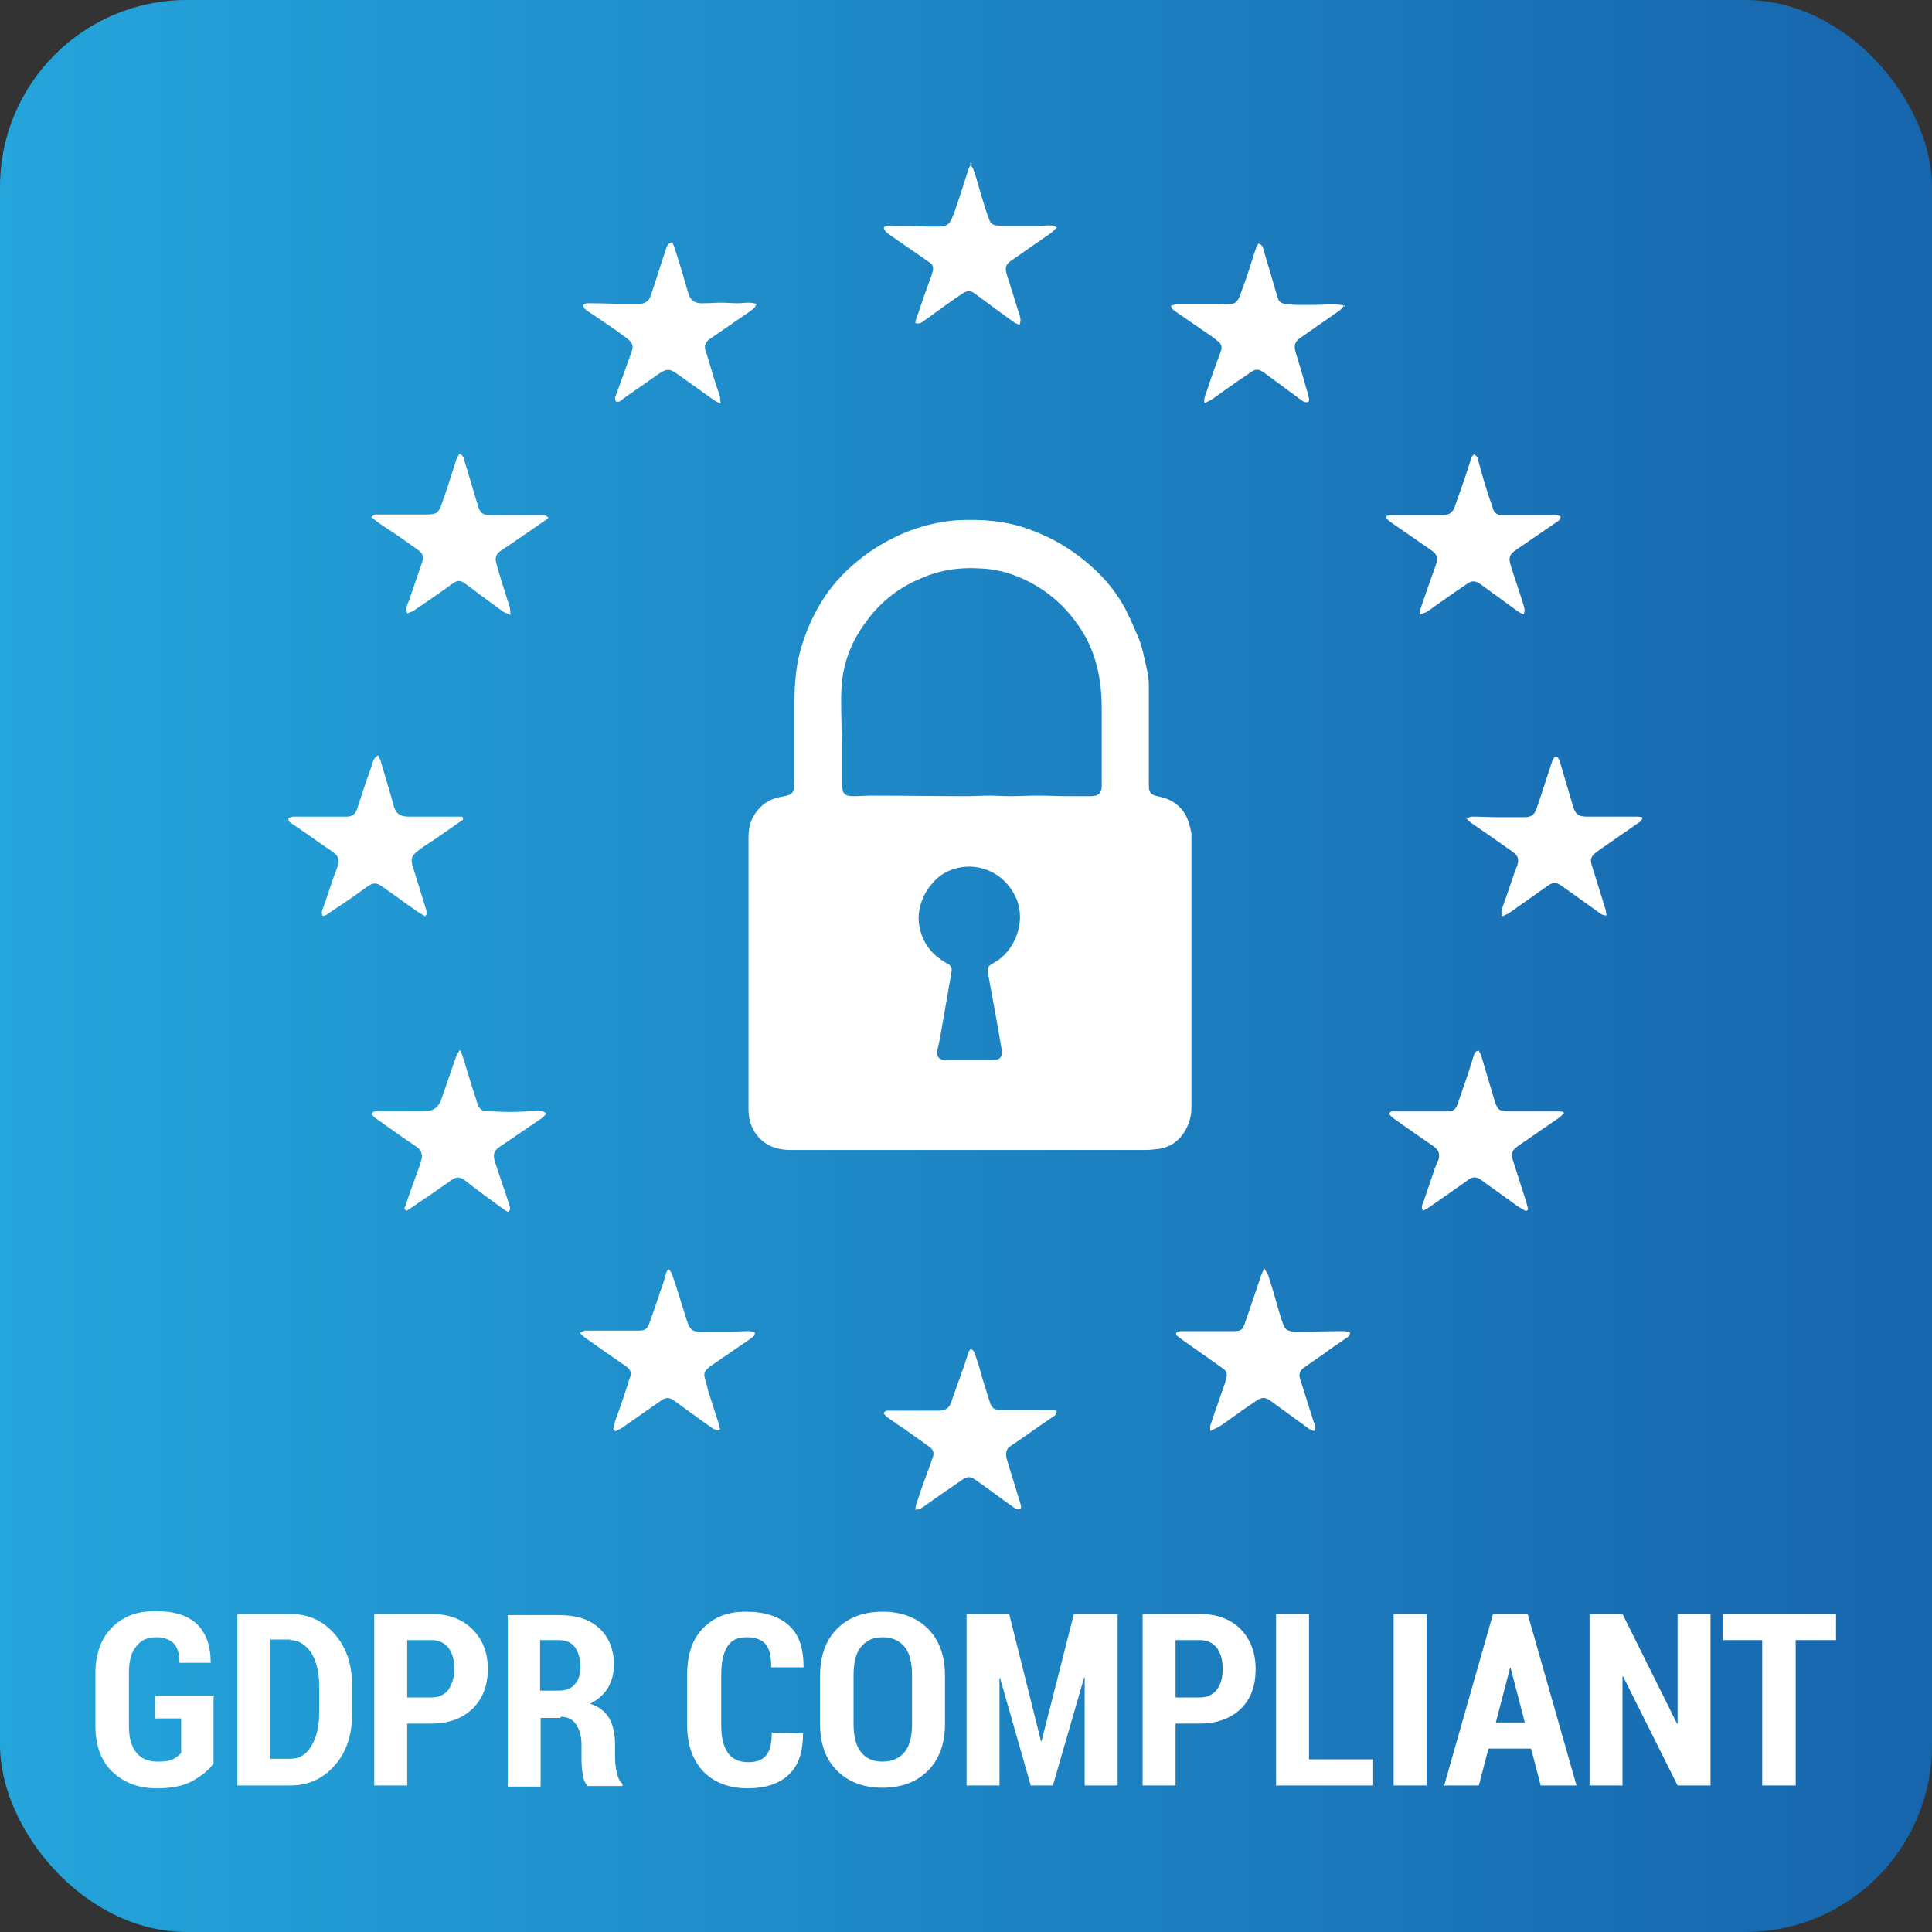
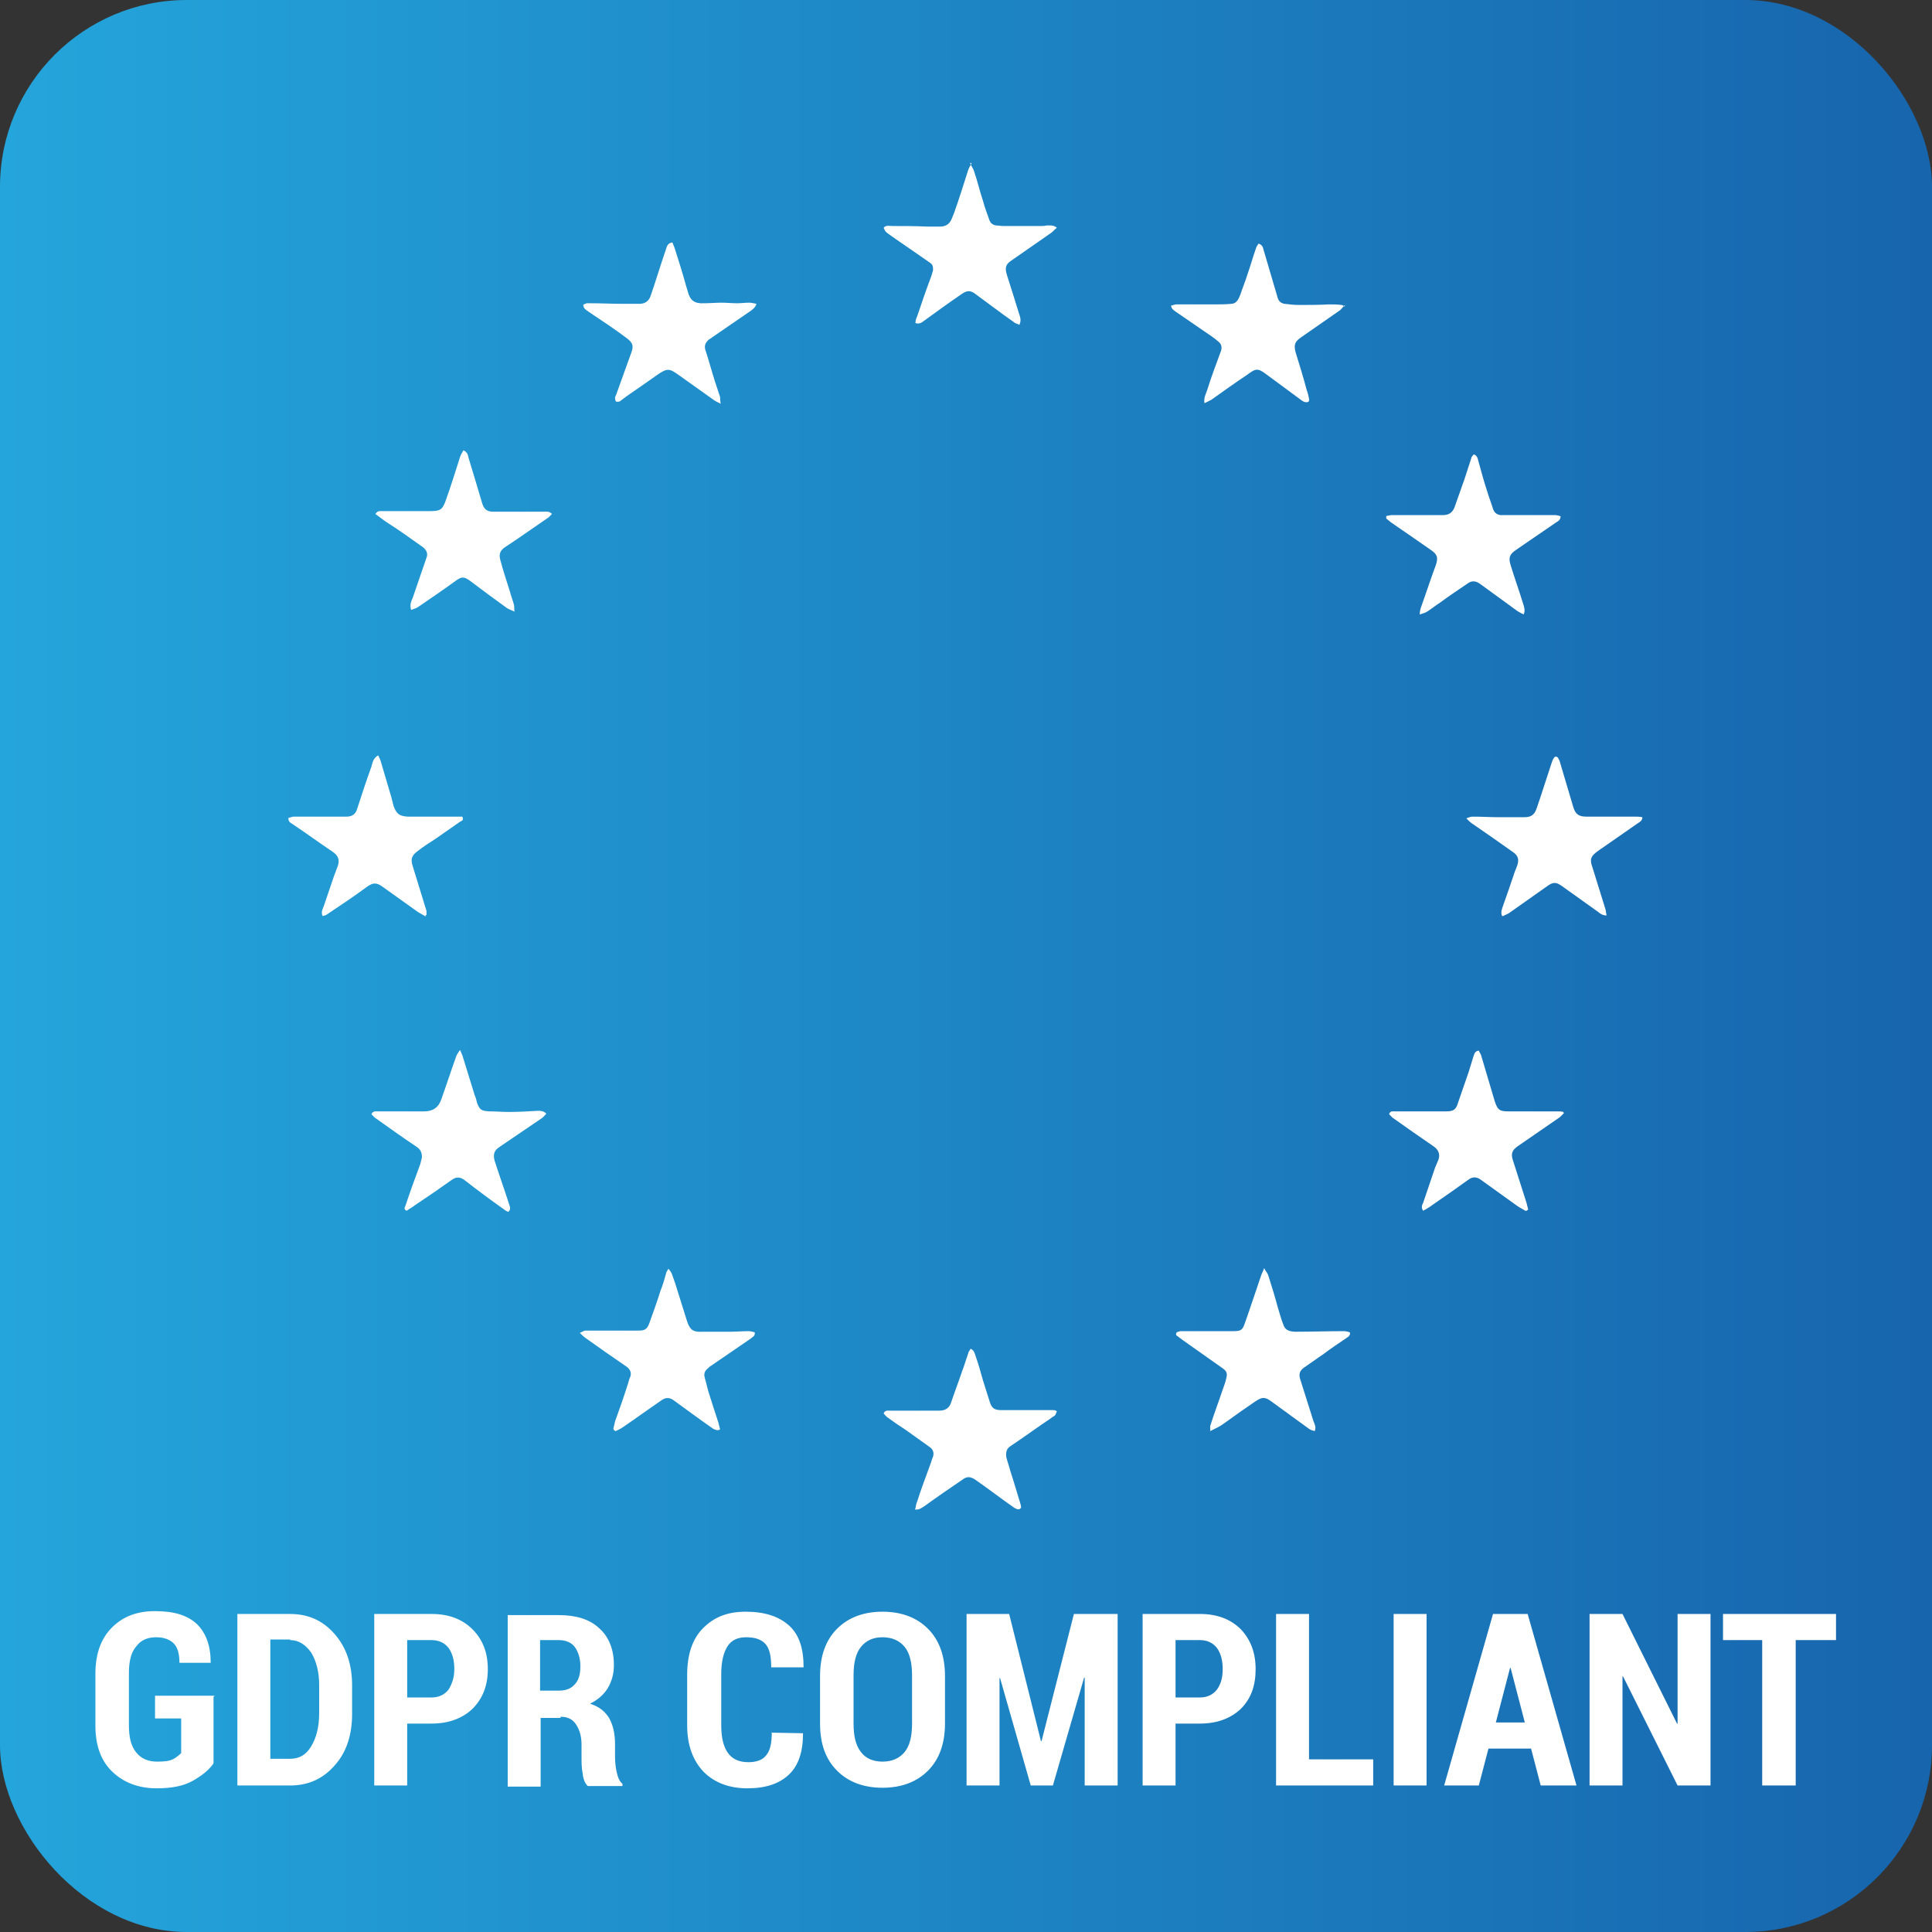
<svg xmlns="http://www.w3.org/2000/svg" id="Livello_2" data-name="Livello 2" viewBox="0 0 34.02 34.02">
  <rect x="0" y="0" width="34.02" height="34.02" fill="#333333" stroke="none" />
  <defs>
    <style>
      .cls-1 {
        fill: url(#Sfumatura_senza_nome_2);
      }

      .cls-2 {
        fill: #fff;
      }
    </style>
    <linearGradient id="Sfumatura_senza_nome_2" data-name="Sfumatura senza nome 2" x1="0" y1="17.01" x2="34.02" y2="17.01" gradientUnits="userSpaceOnUse">
      <stop offset="0" stop-color="#24a5db" />
      <stop offset="1" stop-color="#1765ad" />
    </linearGradient>
  </defs>
  <g id="Livello_1-2" data-name="Livello 1">
    <g>
      <rect class="cls-1" width="34.02" height="34.02" rx="3.29" ry="3.29" />
-       <path class="cls-2" d="M17.06,18.67c.13,0,.25,0,.38,0,.2,0,.22-.07.19-.24-.03-.17-.06-.34-.09-.51-.05-.26-.09-.51-.14-.77-.02-.11-.01-.13.09-.19.38-.2.58-.72.41-1.13-.15-.35-.46-.56-.82-.57-.25,0-.49.09-.66.29-.07.08-.13.17-.17.27-.08.19-.1.38-.04.58.07.25.22.42.44.55.11.06.12.08.1.2-.06.32-.11.64-.17.97-.02.12-.04.23-.07.35-.03.13.02.2.16.2.13,0,.27,0,.4,0M14.83,12.95h0v.88c0,.15.05.19.2.19.1,0,.21-.01.31-.01.56,0,1.11.01,1.66.01.15,0,.29-.01.44-.01.11,0,.22.01.33.01.17,0,.34-.01.51-.01.18,0,.35.01.53.01.13,0,.27,0,.4,0,.14,0,.19-.06.19-.19v-.08c0-.42,0-.85,0-1.27,0-.29-.03-.57-.11-.84-.06-.2-.14-.38-.25-.55-.25-.39-.58-.69-1.01-.89-.24-.11-.49-.18-.76-.19-.32-.02-.62.01-.92.12-.26.1-.5.22-.71.4-.16.13-.3.29-.42.46-.23.32-.37.68-.4,1.08-.02.29,0,.59,0,.89M17.24,20.25h-2.9c-.15,0-.3,0-.45,0-.25-.01-.47-.1-.61-.33-.07-.12-.1-.25-.1-.39,0-.28,0-.56,0-.83v-3.95c0-.18.04-.34.16-.48.11-.14.25-.21.42-.24.2-.03.23-.07.23-.27,0-.48,0-.97,0-1.45,0-.23.02-.45.06-.68.08-.36.21-.69.4-1.01.17-.28.39-.53.65-.74.25-.21.53-.37.83-.5.3-.12.61-.2.94-.22.42-.02.85.01,1.25.16.37.13.7.32,1,.57.26.21.48.46.65.75.1.17.18.37.26.55.09.2.12.41.17.62.03.11.03.23.03.34,0,.54,0,1.07,0,1.61,0,.03,0,.05,0,.08,0,.11.04.16.15.18.1.02.2.05.29.11.2.13.27.32.31.55,0,.02,0,.04,0,.05,0,1.59,0,3.17,0,4.76,0,.12-.02.23-.07.34-.1.22-.26.36-.5.4-.08.01-.17.02-.25.02-.97,0-1.95,0-2.92,0" />
-       <path class="cls-2" d="M9.66,9.11s-.04.05-.07.06c-.25.17-.5.35-.76.52-.09.06-.12.12-.09.23.05.19.11.37.17.56.02.08.05.15.07.23.01.03,0,.07.01.12-.06-.03-.1-.04-.13-.06-.22-.16-.44-.32-.65-.48-.11-.08-.15-.08-.26,0-.22.16-.44.31-.66.46-.03.02-.07.03-.12.05-.03-.09,0-.15.03-.22.08-.23.16-.47.24-.7.03-.07,0-.14-.07-.19-.21-.15-.42-.3-.64-.44-.06-.04-.12-.09-.19-.14.04-.06.08-.05.12-.05.28,0,.56,0,.84,0,.18,0,.22-.02.28-.19.09-.25.17-.51.25-.76.01-.04.04-.08.06-.12.07.03.08.08.09.13.08.26.16.53.24.8.03.1.08.15.19.15.3,0,.6,0,.9,0,.05,0,.09-.01.14.04" />
+       <path class="cls-2" d="M9.66,9.11c-.25.17-.5.35-.76.52-.09.06-.12.12-.09.23.05.19.11.37.17.56.02.08.05.15.07.23.01.03,0,.07.01.12-.06-.03-.1-.04-.13-.06-.22-.16-.44-.32-.65-.48-.11-.08-.15-.08-.26,0-.22.16-.44.31-.66.46-.03.02-.07.03-.12.05-.03-.09,0-.15.03-.22.08-.23.16-.47.24-.7.03-.07,0-.14-.07-.19-.21-.15-.42-.3-.64-.44-.06-.04-.12-.09-.19-.14.04-.06.08-.05.12-.05.28,0,.56,0,.84,0,.18,0,.22-.02.28-.19.09-.25.17-.51.25-.76.01-.04.04-.08.06-.12.07.03.08.08.09.13.08.26.16.53.24.8.03.1.08.15.19.15.3,0,.6,0,.9,0,.05,0,.09-.01.14.04" />
      <path class="cls-2" d="M24.4,9.09s.07-.02.11-.02c.3,0,.6,0,.9,0,.1,0,.16-.04.2-.13.06-.17.12-.34.18-.51.04-.12.08-.25.12-.37,0-.02.03-.04.04-.06.06.02.07.07.08.11.05.18.1.37.16.55.03.1.07.2.1.3.02.06.06.1.13.11.02,0,.04,0,.06,0,.3,0,.6,0,.9,0,.03,0,.07.01.1.02,0,.07-.05.09-.08.11-.23.16-.47.32-.7.48-.12.08-.14.14-.1.27.07.23.15.45.22.68.02.06.04.12.01.19-.04-.02-.08-.04-.11-.06-.22-.16-.44-.32-.66-.48-.07-.05-.14-.06-.21-.01-.16.11-.33.22-.49.34-.08.05-.15.11-.23.16-.03.02-.07.03-.13.05,0-.05.01-.09.02-.12.09-.25.17-.5.26-.74.05-.14.03-.2-.09-.28-.23-.16-.46-.32-.68-.47-.03-.02-.06-.05-.1-.08,0-.01,0-.02,0-.04" />
      <path class="cls-2" d="M8.1,18.49s.04.08.05.12c.07.23.14.45.21.68.02.04.03.09.04.13.05.13.08.14.22.15.12,0,.23.01.34.01.17,0,.34-.01.51-.02.05,0,.1,0,.15.05-.03.03-.05.06-.08.08-.25.17-.5.34-.75.51-.09.06-.11.13-.08.24.08.25.17.5.25.75.01.04.05.1-.01.15-.02-.01-.05-.02-.07-.04-.24-.17-.47-.34-.7-.52-.08-.06-.15-.06-.23,0-.21.15-.43.3-.64.44-.05.04-.11.07-.15.1-.06-.03-.03-.06-.02-.09.08-.24.17-.49.26-.73.01-.04.02-.08.03-.12,0-.08-.02-.14-.1-.19-.24-.16-.49-.34-.73-.51-.02-.02-.04-.04-.06-.06.03-.06.07-.05.11-.05h.82q.23,0,.3-.21c.09-.25.17-.5.26-.75.01-.04.04-.07.06-.11.01,0,.02,0,.03,0" />
      <path class="cls-2" d="M26.86,21.32c-.05-.03-.11-.06-.15-.09-.21-.15-.43-.31-.64-.46-.07-.05-.14-.05-.21,0-.21.15-.42.3-.64.45-.05.04-.11.07-.16.1-.04-.06-.02-.1,0-.14.07-.21.14-.41.21-.62.02-.05.04-.09.06-.14.03-.1,0-.17-.08-.23-.25-.17-.49-.34-.73-.51-.02-.02-.04-.04-.06-.06.02-.06.06-.05.1-.05.3,0,.6,0,.9,0,.14,0,.18-.03.22-.17.06-.17.12-.35.18-.52.03-.09.05-.17.08-.26.02-.05.02-.11.1-.12.01.03.03.05.04.08.08.27.16.54.24.81.05.15.08.18.24.18.29,0,.58,0,.86,0,.04,0,.07,0,.11.01,0,0,0,.02.01.02-.02.02-.05.05-.07.07-.25.17-.49.34-.74.51-.1.07-.13.13-.09.25.08.25.16.5.24.75.01.04.02.08.03.12,0,0-.02.01-.03.02" />
      <path class="cls-2" d="M11.84,4.27s.03.07.04.1c.07.22.14.44.2.66.01.03.02.07.03.1.04.16.12.22.29.21.1,0,.2-.01.3-.01.09,0,.19.01.28.01.07,0,.14-.01.21-.01.04,0,.08.01.13.02-.02.07-.07.1-.11.13-.22.15-.45.31-.67.46-.02.02-.05.03-.07.05-.05.05-.07.1-.05.17.06.18.11.37.17.56.03.09.06.18.09.27,0,.03,0,.06.01.12-.06-.03-.1-.05-.14-.08-.2-.14-.39-.28-.59-.42-.18-.13-.21-.13-.4,0-.18.13-.36.25-.53.37-.04.03-.08.06-.12.09-.02,0-.05.01-.06,0-.01,0-.02-.04-.02-.06,0-.02.01-.04.02-.06.09-.25.18-.5.27-.75.04-.11.02-.17-.09-.25-.2-.15-.41-.29-.62-.43-.04-.03-.08-.05-.11-.08-.02-.02-.03-.05-.03-.07,0-.01.04-.02.06-.03.02,0,.04,0,.07,0,.19,0,.38.01.57.01.1,0,.19,0,.29,0,.1,0,.17-.05.2-.15.09-.26.17-.53.26-.79.02-.05.02-.12.11-.14" />
      <path class="cls-2" d="M23.68,5.37s-.06.07-.08.09c-.23.16-.46.32-.69.48-.1.07-.13.12-.1.25.07.23.14.45.2.68.02.05.03.1.04.15.01.05-.01.07-.07.06-.02,0-.04-.02-.06-.03-.2-.15-.41-.3-.61-.45-.16-.12-.19-.12-.35,0-.21.14-.42.29-.63.44-.04.02-.08.04-.12.06-.02-.1.03-.17.05-.24.07-.23.16-.46.24-.68.02-.06.01-.12-.04-.16-.08-.07-.17-.13-.26-.19-.16-.11-.32-.22-.48-.33-.04-.03-.09-.05-.1-.12.03,0,.06-.02.09-.02.22,0,.44,0,.67,0,.1,0,.2,0,.3-.01.09,0,.13-.08.16-.16.04-.12.09-.24.13-.37.05-.14.09-.29.14-.43.01-.04.03-.07.05-.1.07.02.08.07.09.11.05.17.1.34.15.51.03.11.07.23.1.34.02.06.06.09.12.1.08.01.17.02.26.02.17,0,.34,0,.52-.01.07,0,.15,0,.22.01.02,0,.03.01.06.03" />
      <path class="cls-2" d="M20.72,23.46s.05-.02.07-.02c.08,0,.15,0,.23,0,.1,0,.2,0,.31,0,.13,0,.26,0,.39,0,.13,0,.16-.02.2-.14.1-.28.19-.56.29-.85.01-.03.03-.06.05-.12.03.06.06.09.07.12.06.19.12.38.17.57.03.1.06.21.1.31.03.09.1.12.22.12.28,0,.56-.01.84-.01.04,0,.08.01.11.02.01.06-.03.08-.06.1-.13.09-.27.18-.4.28-.12.08-.24.17-.36.25-.06.05-.08.1-.06.18.08.25.16.51.24.76.02.05.05.1.02.17-.04-.01-.07-.02-.1-.04-.22-.16-.44-.32-.66-.48-.12-.09-.17-.08-.29,0-.16.11-.32.22-.47.33-.06.04-.12.09-.18.12-.04.02-.08.04-.14.07,0-.04,0-.07,0-.09.07-.22.15-.43.22-.64.02-.06.05-.13.06-.19.03-.1.01-.14-.08-.2-.23-.16-.45-.32-.68-.48-.04-.03-.08-.06-.12-.09,0,0,0-.02,0-.03" />
      <path class="cls-2" d="M10.8,25.16s.02-.09.03-.13c.08-.22.16-.45.23-.67.01-.04.02-.08.04-.12.02-.07,0-.12-.06-.17-.25-.17-.49-.34-.73-.51-.03-.02-.06-.05-.1-.09.05-.02.07-.04.1-.04.1,0,.21,0,.31,0,.06,0,.12,0,.18,0,.15,0,.29,0,.44,0,.11,0,.15-.02.19-.12.07-.19.14-.39.2-.58.04-.1.07-.2.1-.31,0-.02.02-.04.04-.08.03.04.05.06.06.09.02.06.04.11.06.17.07.22.14.45.21.67.05.15.11.19.27.18.16,0,.32,0,.48,0,.11,0,.22-.01.33-.01.04,0,.07.01.11.02.01.07-.04.08-.07.11-.23.16-.47.32-.7.48-.02.01-.04.03-.06.05-.05.04-.07.09-.05.16.02.07.04.15.06.23.06.19.12.38.18.56.01.04.02.08.03.12-.05.03-.09,0-.12-.01-.23-.16-.46-.33-.68-.49-.09-.07-.16-.07-.25,0-.22.15-.44.31-.66.46-.04.03-.09.05-.13.07,0,0-.02-.01-.03-.02" />
      <path class="cls-2" d="M26.45,16.13c-.03-.07,0-.13.02-.19.06-.17.12-.34.18-.52.02-.07.05-.13.07-.19.03-.1.01-.16-.07-.22-.24-.17-.48-.34-.73-.51-.03-.02-.06-.05-.1-.09.05-.02.08-.03.11-.03.16,0,.32.01.47.01.15,0,.3,0,.44,0,.12,0,.18-.04.22-.16.09-.26.17-.52.26-.79.01-.03.02-.06.04-.09.02-.04.06-.03.08,0,0,.01.01.03.02.04.08.27.16.54.24.81.04.14.1.18.24.18.28,0,.57,0,.85,0,.04,0,.08,0,.13.01,0,.07-.06.09-.1.12-.23.16-.46.32-.69.48-.12.09-.14.14-.09.28.08.25.15.49.23.74.01.03.01.07.02.11-.08,0-.12-.04-.16-.07-.21-.15-.42-.3-.63-.45-.1-.07-.15-.07-.25,0-.23.16-.45.32-.68.48-.03.02-.07.03-.1.05" />
      <path class="cls-2" d="M7.5,16.14s-.09-.05-.14-.08c-.21-.15-.42-.3-.63-.45-.1-.07-.16-.07-.26,0-.23.17-.47.33-.71.49-.02.02-.05.02-.08.03-.03-.07,0-.12.02-.17.06-.18.12-.35.18-.53.02-.05.04-.11.06-.16.05-.12.02-.2-.08-.27-.24-.16-.47-.33-.71-.49-.03-.02-.08-.04-.07-.11.03,0,.06-.02.09-.02.31,0,.62,0,.93,0,.1,0,.16-.04.19-.14.08-.25.16-.49.25-.74.02-.07.03-.15.12-.2.01.03.03.06.04.09.06.2.12.41.18.61.02.06.03.12.05.19.05.14.1.18.25.19h.96c.03.06,0,.07-.04.09-.14.1-.29.2-.43.3-.11.07-.22.14-.32.22-.11.08-.12.15-.08.27.08.26.16.52.24.78,0,.02,0,.05,0,.07,0,0-.02.01-.02.01" />
      <path class="cls-2" d="M16.12,26.56s.01-.08.03-.12c.07-.22.15-.43.23-.65.02-.05.03-.1.05-.14.02-.07,0-.13-.06-.17-.14-.1-.28-.2-.42-.3-.11-.07-.21-.14-.32-.22-.03-.02-.05-.05-.07-.07.02-.06.07-.05.11-.05.14,0,.29,0,.43,0,.15,0,.3,0,.44,0,.11,0,.18-.05.21-.15.06-.18.13-.36.19-.54.04-.1.07-.21.11-.32,0-.03.03-.05.04-.08.07.03.07.08.09.13.05.14.09.29.13.43.04.13.08.25.12.38.03.1.08.14.19.14.16,0,.32,0,.48,0,.14,0,.29,0,.43,0,.03,0,.05,0,.08.02-.01.03-.02.05-.03.07-.02.02-.05.03-.07.05-.24.16-.47.33-.71.49-.08.05-.09.11-.08.2.02.08.05.16.07.24.06.18.11.36.17.55.01.03.02.07.02.1-.04.05-.08.02-.12,0-.23-.16-.45-.33-.68-.49-.09-.06-.15-.07-.24,0-.22.15-.44.3-.66.46-.05.03-.09.07-.17.06" />
      <path class="cls-2" d="M17.08,2.87c.03.07.06.1.07.14.06.17.1.35.16.53.03.11.07.22.11.33.02.06.06.09.12.1.04,0,.09.01.13.01.22,0,.43,0,.65,0,.03,0,.07,0,.11-.01.06,0,.12-.01.18.04-.04.03-.07.07-.1.09-.23.16-.46.32-.69.48-.11.07-.13.13-.09.26.07.22.14.44.21.67.02.06.05.13.01.21-.03-.02-.07-.02-.1-.05-.23-.16-.45-.33-.67-.49-.09-.07-.15-.07-.25,0-.22.15-.44.31-.66.47-.04.03-.08.06-.15.04,0-.04.01-.08.03-.12.08-.24.16-.47.25-.71.01-.03.02-.07.03-.1,0-.05,0-.1-.05-.13-.24-.17-.48-.33-.72-.5-.07-.05-.07-.05-.1-.12.04-.05.1-.03.16-.03.2,0,.4,0,.61.01.07,0,.14,0,.22,0,.1,0,.17-.04.21-.14.01-.03.03-.07.04-.1.09-.25.17-.51.25-.76.01-.03.03-.06.06-.12" />
      <path class="cls-2" d="M32.32,28.42h-1.98v.46h.69v2.56h.59v-2.56h.71v-.46ZM30.12,28.42h-.58v1.93h-.01s-.96-1.93-.96-1.93h-.58v3.02h.58v-1.92h.01s.96,1.92.96,1.92h.58v-3.02ZM26.59,29.37h.01l.25.96h-.51l.25-.96ZM27.15,31.44h.61l-.86-3.02h-.61l-.86,3.02h.61l.17-.65h.75l.17.65ZM25.12,28.42h-.58v3.02h.58v-3.02ZM23.05,28.42h-.58v3.02h1.71v-.46h-1.13v-2.56ZM20.7,28.88h.43c.13,0,.23.05.3.14.07.1.1.22.1.37s-.03.26-.1.36c-.07.09-.17.14-.3.14h-.43v-1.01ZM21.13,30.35c.3,0,.54-.09.72-.26.18-.18.26-.41.26-.7s-.09-.52-.26-.7c-.18-.18-.42-.27-.72-.27h-1.01v3.02h.58v-1.09h.43ZM17.78,28.42h-.76v3.02h.58v-1.89h.01s.54,1.89.54,1.89h.39l.55-1.9h.01v1.9h.58v-3.02h-.77l-.57,2.24h-.01l-.56-2.24ZM16.06,30.35c0,.22-.04.39-.13.5-.09.11-.22.17-.39.17s-.3-.06-.38-.17c-.09-.11-.13-.28-.13-.5v-.85c0-.22.04-.39.13-.5.09-.11.21-.17.38-.17s.3.06.39.17c.09.11.13.28.13.5v.85ZM16.64,29.51c0-.35-.1-.63-.3-.83s-.47-.3-.8-.3-.6.1-.8.3c-.2.2-.3.48-.3.83v.84c0,.36.1.63.3.83.2.2.47.3.8.3s.6-.1.8-.3c.2-.2.3-.48.3-.83v-.84ZM13.59,30.5c0,.2-.03.33-.1.41-.06.08-.17.12-.31.12-.16,0-.28-.05-.36-.16-.08-.11-.12-.27-.12-.49v-.9c0-.22.04-.38.11-.49.07-.11.18-.16.33-.16.16,0,.27.04.34.12.07.08.1.21.1.41h.57c0-.34-.08-.58-.26-.74-.18-.16-.43-.24-.76-.24s-.56.1-.75.29c-.19.19-.28.47-.28.82v.89c0,.35.1.62.29.82.19.19.45.29.77.29s.56-.08.73-.24c.17-.16.25-.4.25-.73h0s-.56-.01-.56-.01ZM9.52,28.88h.32c.12,0,.22.04.28.12.06.08.1.2.1.34s-.03.25-.1.32c-.07.08-.16.11-.29.11h-.32v-.89ZM9.87,30.23c.12,0,.21.04.27.13.06.09.1.2.1.36v.21c0,.1,0,.2.02.3.01.1.04.17.09.22h.61v-.04c-.05-.04-.08-.11-.1-.2-.02-.09-.03-.18-.03-.27v-.22c0-.18-.03-.33-.1-.46-.07-.12-.18-.21-.34-.26.14-.07.24-.16.31-.27.07-.12.11-.25.11-.41,0-.28-.09-.5-.26-.65-.17-.16-.41-.23-.71-.23h-.9v3.02h.58v-1.21h.35ZM7.17,28.88h.43c.13,0,.23.05.3.14.07.1.1.22.1.37s-.04.26-.1.36c-.07.09-.17.14-.3.14h-.43v-1.01ZM7.6,30.35c.3,0,.54-.09.72-.26.18-.18.27-.41.27-.7s-.09-.52-.27-.7c-.18-.18-.42-.27-.72-.27h-1.01v3.02h.58v-1.09h.43ZM5.11,28.88c.15,0,.27.08.37.22.09.15.14.34.14.57v.5c0,.24-.05.43-.14.58-.09.15-.21.22-.37.22h-.35v-2.1h.35ZM5.11,31.44c.32,0,.58-.12.78-.35.21-.23.31-.54.31-.91v-.5c0-.37-.1-.67-.31-.91-.21-.24-.47-.35-.78-.35h-.93v3.02h.93ZM3.78,29.86h-1.05v.4h.46v.61s-.08.08-.15.11c-.06.03-.15.04-.27.04-.16,0-.28-.05-.37-.16s-.13-.26-.13-.48v-.92c0-.21.04-.37.13-.47.08-.11.2-.16.35-.16.14,0,.24.04.31.11.07.07.1.19.1.34h.55c0-.3-.08-.52-.24-.68-.17-.16-.41-.23-.74-.23s-.57.1-.76.29c-.19.19-.29.46-.29.81v.92c0,.35.1.62.3.81s.46.29.78.29c.26,0,.47-.04.63-.13.16-.09.29-.19.37-.31v-1.17Z" />
    </g>
  </g>
</svg>